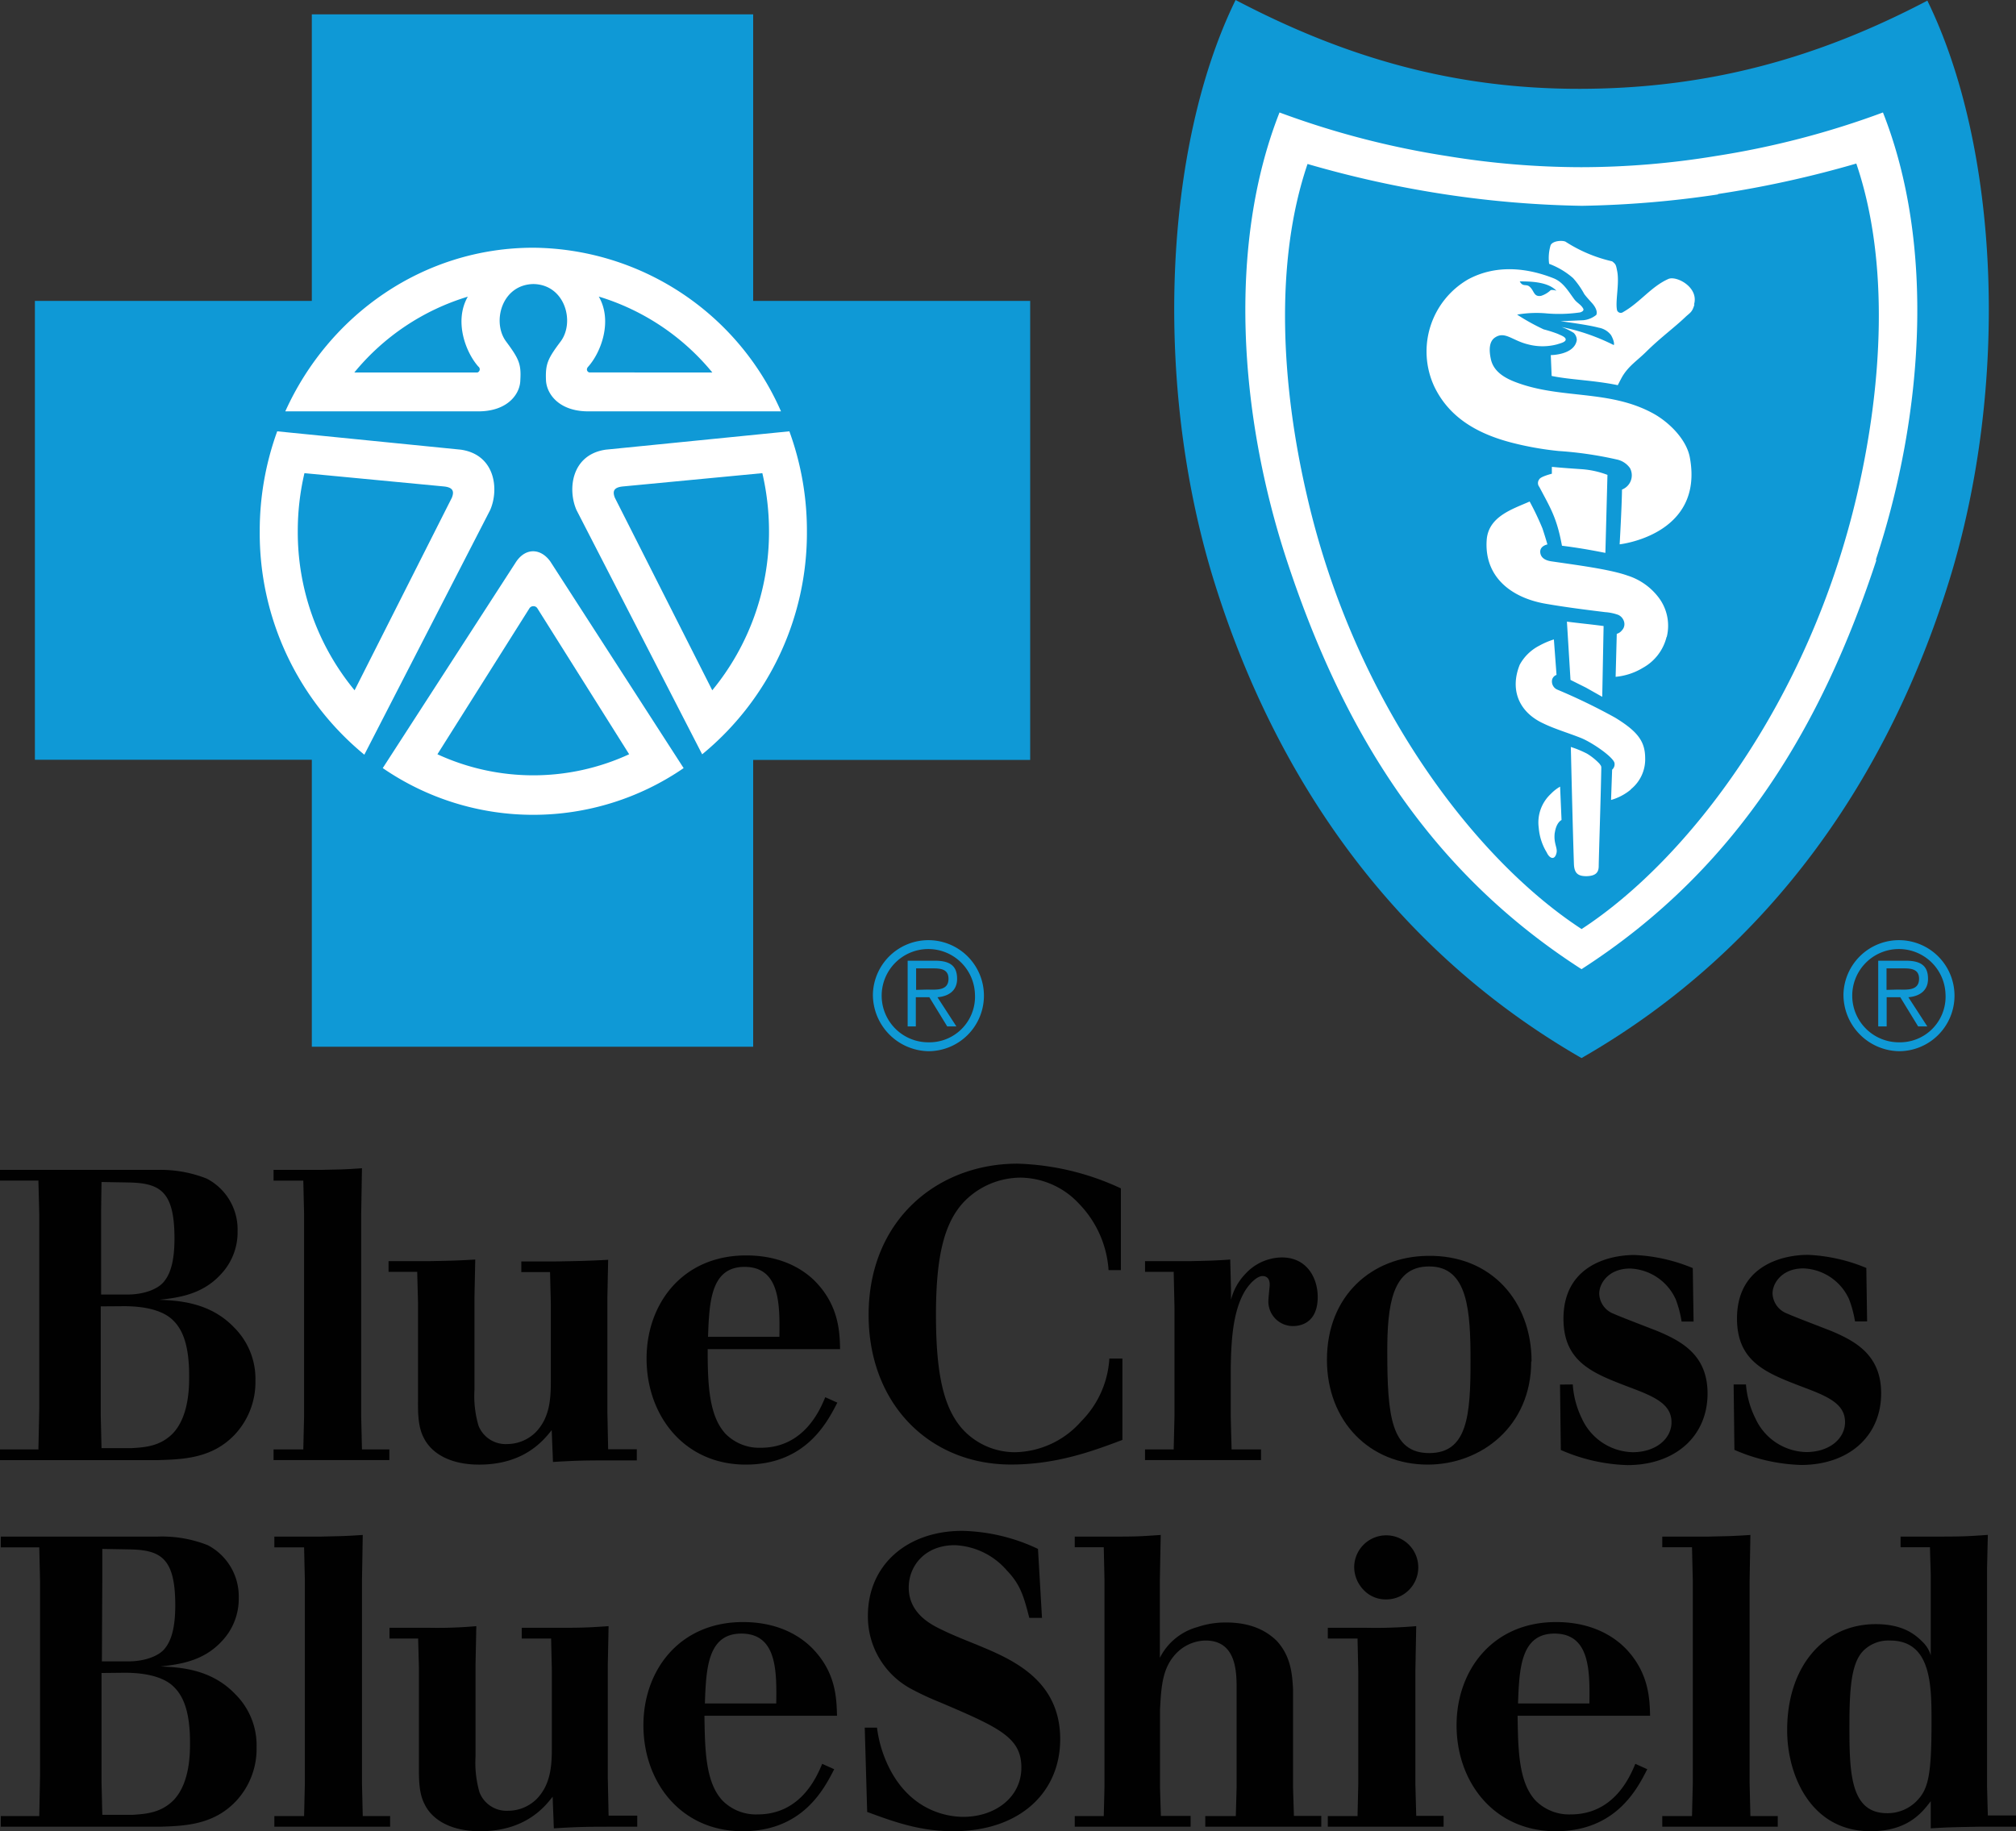
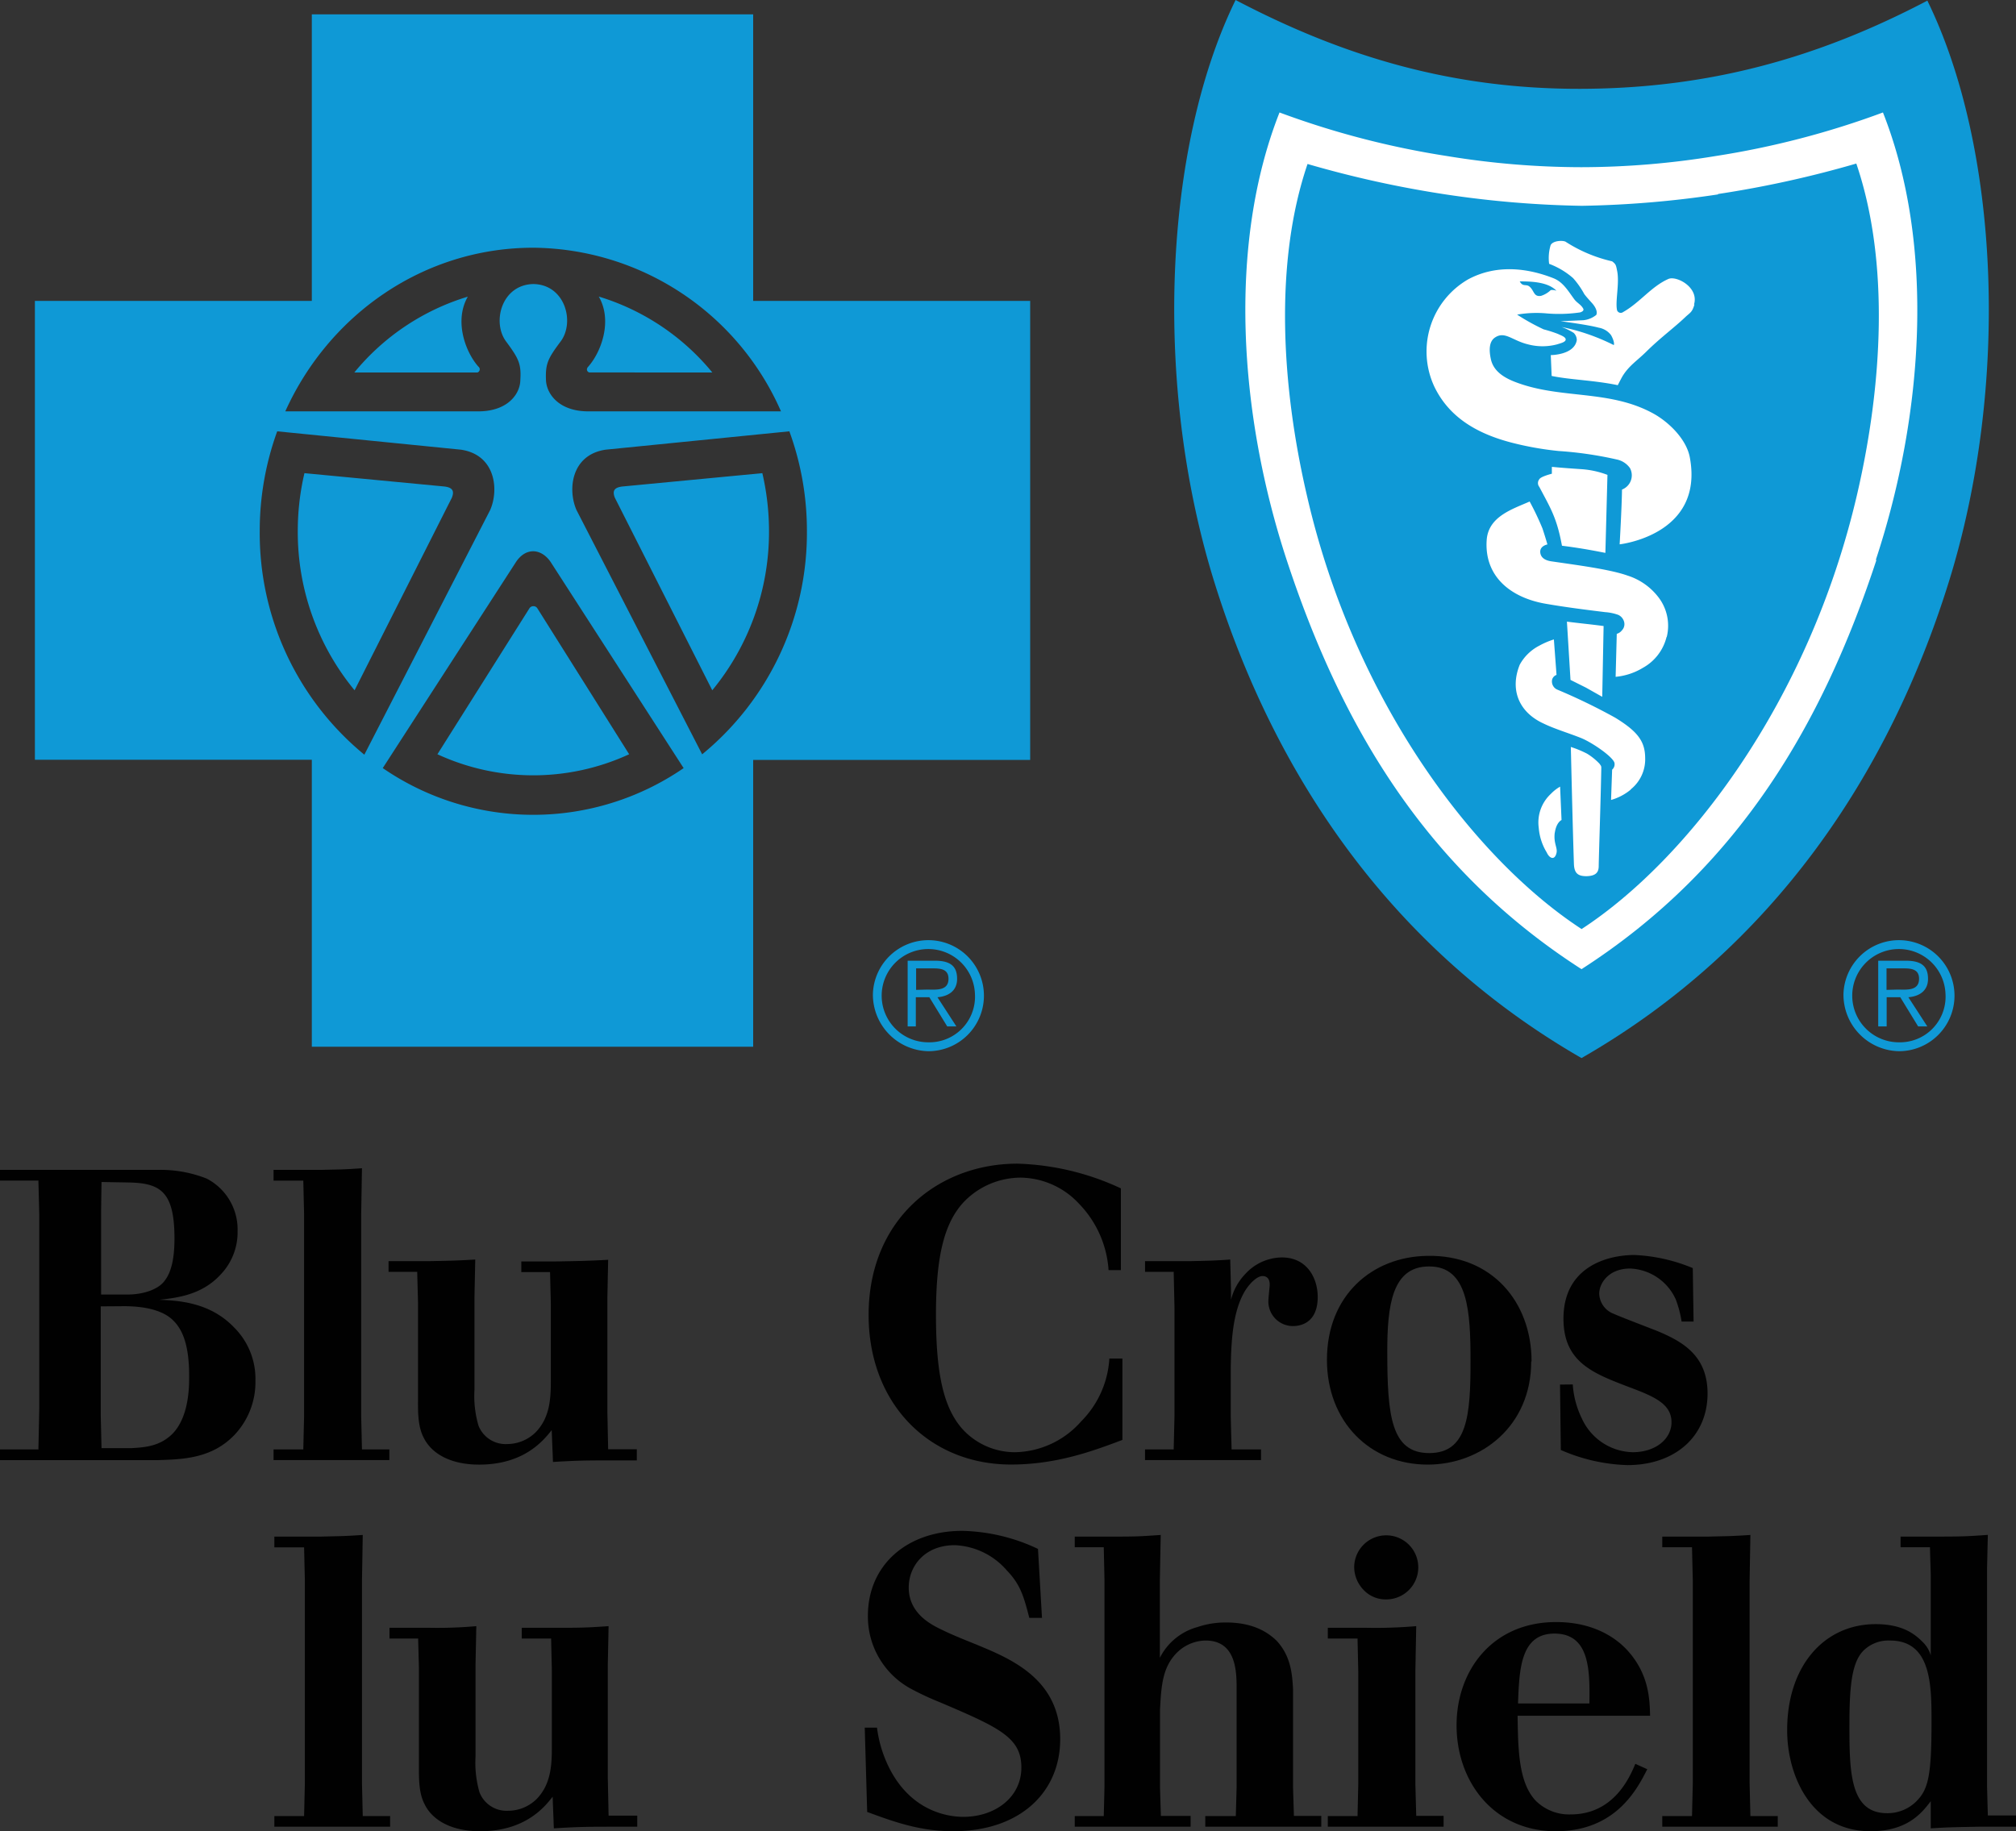
<svg xmlns="http://www.w3.org/2000/svg" id="Layer_1" data-name="Layer 1" width="340" height="308.897" viewBox="0 0 340 308.897">
  <rect x="0" y="0" width="340" height="308.897" fill="#333333" stroke="none" />
  <defs>
    <style>.cls-1{fill:#010101;}.cls-2{fill:#fff;}.cls-3{fill:#0f99d6;}</style>
  </defs>
  <title>Blue-Cross-Blue-Shield</title>
  <g id="Layer_1-2" data-name="Layer 1-2">
    <path class="cls-1" d="M31.406,232.726v18.44l.133,5.474H36.626c2.332-.133,4.833-.338,6.948-2.489,2.743-2.912,2.743-7.903,2.743-9.667,0-5.341-1.136-8.181-3.202-9.836-1.547-1.208-4.217-2.018-8.302-1.946Zm.133-20.977-.072,4.833v14.15h4.411c2.948,0,5.281-.979,6.223-2.223,1.136-1.39,1.74-3.625,1.74-7.25,0-7.83-2.344-9.28-7.492-9.425Zm-17.123-2.042H40.904a21.231,21.231,0,0,1,8.362,1.462,9.667,9.667,0,0,1,5.22,8.87,10.32,10.32,0,0,1-2.888,7.347c-3.13,3.396-7.25,3.891-10.295,4.229,3.287.145,8.567.423,12.639,4.713a12.216,12.216,0,0,1,3.553,8.942,12.954,12.954,0,0,1-3.553,9.16c-3.806,3.951-8.628,4.096-12.773,4.229H14.416v-1.8h6.477l.145-6.864V217.258l-.145-5.752H14.416Z" transform="translate(-14.416 -12.367)" />
    <path class="cls-1" d="M68.442,209.706c3.142-.06,4.072-.06,7.021-.278l-.133,7.697v34.185l.133,5.546h4.616v1.8H60.552v-1.8h5.015l.133-5.546V217.126l-.133-5.607H60.552v-1.813Z" transform="translate(-14.416 -12.367)" />
    <path class="cls-1" d="M86.737,225.101c3.492-.072,4.556-.072,7.83-.278l-.133,6.441v15.528a17.86,17.86,0,0,0,.677,6.042,4.906,4.906,0,0,0,4.833,3.118,6.876,6.876,0,0,0,4.833-2.006c2.61-2.707,2.538-6.308,2.538-9.365V232.291l-.133-5.341h-4.846v-1.8h5.752c3.879-.072,5.003-.072,8.894-.278l-.133,6.441v19.213l.133,6.308h4.833v1.873h-5.111c-4.278,0-5.812.072-9.027.266l-.217-5.377c-1.414,1.8-4.689,5.824-12.241,5.824-4.954,0-8.096-1.946-9.365-4.58-1.003-1.933-.943-4.435-.943-6.513V231.964l-.133-5.063H79.946v-1.8Z" transform="translate(-14.416 -12.367)" />
-     <path class="cls-1" d="M145.863,237.861c.072-5.413.133-11.794-5.885-11.794-5.679,0-5.945,5.897-6.151,11.794Zm9.776,11.093c-1.74,3.396-5.365,10.464-15.455,10.464-10.368,0-16.724-8.253-16.724-17.896,0-9.22,6.042-17.389,16.796-17.389,6.682,0,10.368,2.973,11.963,4.713,3.625,3.951,3.818,8.108,3.879,11.093H133.767c0,5.885.193,11.226,3.009,14.283a7.975,7.975,0,0,0,5.945,2.356c7.25,0,9.969-6.32,10.875-8.531l2.006.906Z" transform="translate(-14.416 -12.367)" />
    <path class="cls-1" d="M203.72,255.25c-4.954,1.873-11.105,4.157-18.802,4.157-13.775,0-24.01-10.259-24.01-25.231,0-16.156,11.77-25.521,25.086-25.521a44.108,44.108,0,0,1,17.461,4.169v13.788h-2.078a17.739,17.739,0,0,0-4.942-11.153,13.642,13.642,0,0,0-9.909-4.447,13.377,13.377,0,0,0-9.425,3.963c-3.347,3.468-4.833,9.002-4.833,19.129,0,9.776,1.208,15.806,4.616,19.479a11.987,11.987,0,0,0,8.7,3.746,15.213,15.213,0,0,0,11.165-5.196,16.398,16.398,0,0,0,4.761-10.61h2.199V255.25Z" transform="translate(-14.416 -12.367)" />
    <path class="cls-1" d="M222.184,256.857h4.906v1.8H207.526v-1.8H212.36l.133-5.619V233.004l-.133-6.102h-4.833v-1.8h7.48c3.081-.072,4.084-.072,6.888-.278l.133,5.269v1.522a9.667,9.667,0,0,1,2.417-4.362,8.459,8.459,0,0,1,6.163-2.779c4.278,0,6.042,3.541,6.042,6.658,0,4.229-2.683,4.918-4.157,4.918a4.144,4.144,0,0,1-4.145-4.568c0-.35.205-2.078.205-2.417,0-1.45-1.003-1.45-1.208-1.45-.87,0-2.078,1.1-2.948,2.489-2.199,3.625-2.332,9.075-2.417,12.893V251.25l.145,5.619Z" transform="translate(-14.416 -12.367)" />
    <path class="cls-1" d="M248.381,240.351c0,10.875.665,17.123,7.081,17.123s6.96-6.308,6.96-15.455c0-8.459-.399-16.083-7.021-16.023-6.223,0-7.021,6.598-7.021,14.355m24.276,1.667c0,10.948-8.459,17.401-17.461,17.401-9.836,0-16.99-7.347-16.99-17.678,0-10.875,7.625-17.401,16.917-17.534,10.875-.217,17.594,7.758,17.594,17.811" transform="translate(-14.416 -12.367)" />
    <path class="cls-1" d="M279.666,245.897a15.311,15.311,0,0,0,1.535,5.752,9.667,9.667,0,0,0,8.555,5.679c3.939,0,6.561-2.284,6.561-5.051,0-3.118-2.949-4.362-7.25-5.969-5.957-2.284-10.972-4.157-10.972-11.504,0-8.736,7.359-10.742,11.975-10.742a28.699,28.699,0,0,1,9.836,2.211l.133,9.014h-2.018a18.789,18.789,0,0,0-.991-3.746,8.833,8.833,0,0,0-7.697-5.196c-3.625,0-5.208,2.501-5.208,4.229a3.758,3.758,0,0,0,2.417,3.396c1.075.495,6.356,2.501,7.552,2.985,4.084,1.728,8.302,4.084,8.302,10.464,0,7.25-5.486,12.084-13.51,12.084a30.114,30.114,0,0,1-11.238-2.55l-.133-11.033Z" transform="translate(-14.416 -12.367)" />
-     <path class="cls-1" d="M308.873,245.897a15.538,15.538,0,0,0,1.595,5.728,9.667,9.667,0,0,0,8.567,5.679c3.939,0,6.549-2.284,6.549-5.051,0-3.118-2.948-4.362-7.25-5.969-5.945-2.284-10.972-4.157-10.972-11.504,0-8.737,7.371-10.742,11.987-10.742a28.687,28.687,0,0,1,9.824,2.211l.133,9.014h-2.042a18.776,18.776,0,0,0-1.003-3.746,8.821,8.821,0,0,0-7.697-5.196c-3.625,0-5.208,2.501-5.208,4.229a3.77,3.77,0,0,0,2.477,3.396c1.063.495,6.344,2.501,7.552,2.985,4.072,1.728,8.289,4.084,8.289,10.464,0,7.25-5.486,12.084-13.51,12.084a30.209,30.209,0,0,1-11.238-2.55l-.133-11.032Z" transform="translate(-14.416 -12.367)" />
-     <path class="cls-1" d="M31.539,294.57v18.452l.133,5.474h5.087c2.344-.145,4.833-.35,6.96-2.501,2.743-2.912,2.743-7.903,2.743-9.667,0-5.341-1.148-8.181-3.214-9.848-1.535-1.208-4.217-2.018-8.302-1.946Zm.133-20.929v4.833l-.072,14.138h4.423c2.936,0,5.281-.967,6.223-2.211,1.136-1.402,1.728-3.686,1.728-7.25,0-7.83-2.344-9.292-7.492-9.425ZM14.549,271.563H41a20.966,20.966,0,0,1,8.459,1.45,9.74,9.74,0,0,1,5.22,8.882,10.344,10.344,0,0,1-2.876,7.335c-3.142,3.408-7.25,3.891-10.307,4.241,3.287.133,8.567.411,12.64,4.713a12.144,12.144,0,0,1,3.553,8.942,12.918,12.918,0,0,1-3.553,9.147c-3.806,3.951-8.616,4.096-12.76,4.229H14.549v-1.8h6.489l.133-6.864V279.115l-.133-5.74H14.549Z" transform="translate(-14.416 -12.367)" />
    <path class="cls-1" d="M68.575,271.563c3.142-.072,4.084-.072,7.021-.278l-.133,7.697V313.155l.133,5.546h4.616v1.8H60.685v-1.8h5.015l.133-5.546V278.982l-.133-5.607H60.685v-1.813Z" transform="translate(-14.416 -12.367)" />
    <path class="cls-1" d="M86.918,286.945a71.937,71.937,0,0,0,7.83-.278l-.133,6.453v15.528A18.186,18.186,0,0,0,95.28,314.69a4.894,4.894,0,0,0,4.833,3.118,6.852,6.852,0,0,0,4.833-2.006c2.61-2.707,2.538-6.308,2.538-9.365v-12.35l-.121-5.329H102.41v-1.813h5.752c3.879,0,5.015,0,8.894-.278l-.133,6.453v19.201l.133,6.308h4.833v1.873H116.85c-4.278,0-5.824.072-9.027.278l-.205-5.341c-1.402,1.812-4.676,5.824-12.241,5.824-4.942,0-8.096-1.945-9.365-4.58-1.003-1.933-.943-4.435-.943-6.513V293.809l-.133-5.051H80.103v-1.813Z" transform="translate(-14.416 -12.367)" />
-     <path class="cls-1" d="M145.331,299.706c.072-5.401.145-11.782-5.885-11.782-5.679,0-5.945,5.885-6.151,11.782Zm9.776,11.093c-1.74,3.396-5.353,10.464-15.455,10.464-10.368,0-16.724-8.241-16.724-17.884,0-9.22,6.042-17.401,16.796-17.401,6.682,0,10.368,2.985,11.963,4.713,3.686,3.951,3.818,8.12,3.891,11.093H133.223c.072,5.897.205,11.238,3.021,14.283a7.927,7.927,0,0,0,5.957,2.356c7.25,0,9.957-6.308,10.875-8.531l2.018.906Z" transform="translate(-14.416 -12.367)" />
    <path class="cls-1" d="M162.321,303.79a21.23,21.23,0,0,0,1.8,6.247c4.012,8.592,11.31,8.797,12.785,8.797,5.281,0,9.764-3.25,9.764-8.314s-3.686-6.731-13.788-11.033a47.342,47.342,0,0,1-4.616-2.139,13.86,13.86,0,0,1-7.48-12.41c0-8.604,6.622-14.343,15.914-14.343a31.226,31.226,0,0,1,12.773,3.045l.677,11.637H188.011c-.943-3.625-1.474-5.607-3.818-8.036a12.241,12.241,0,0,0-8.761-4.229c-5.075,0-7.758,3.541-7.758,7.141,0,4.435,3.879,6.308,5.619,7.141,2.272,1.112,4.543,1.945,6.827,2.912,5.812,2.417,13.099,6.042,13.099,15.528,0,8.942-6.755,15.528-18.053,15.528-5.752,0-10.175-1.668-14.5-3.251l-.411-14.223Z" transform="translate(-14.416 -12.367)" />
    <path class="cls-1" d="M202.922,271.563c3.42,0,4.229-.072,7.25-.278l-.145,7.552v13.171a10.09,10.09,0,0,1,6.368-5.196,14.608,14.608,0,0,1,4.833-.761c4.954,0,7.359,2.006,8.459,3.045,2.417,2.574,2.671,5.619,2.803,8.253v16.494l.145,4.833h4.616v1.825H217.689v-1.8h5.148l.133-4.833V297.204c0-2.707,0-8.108-5.22-8.108a7.009,7.009,0,0,0-5.015,2.223c-2.272,2.417-2.477,5.474-2.683,9.498v13.026l.145,4.833h5.015v1.825H195.672v-1.8h4.894l.121-4.918V278.837l-.121-5.474h-4.894v-1.8Z" transform="translate(-14.416 -12.367)" />
    <path class="cls-1" d="M242.799,276.686a5.406,5.406,0,1,1,5.341,5.474,5.1,5.1,0,0,1-3.746-1.595,5.619,5.619,0,0,1-1.595-3.879m2.006,10.259a79.83,79.83,0,0,0,8.459-.278l-.145,7.637v18.947l.145,5.413h4.616v1.837H238.352v-1.8h5.015l.121-5.413V294.304l-.121-5.546h-5.015v-1.813Z" transform="translate(-14.416 -12.367)" />
    <path class="cls-1" d="M282.47,299.706c.072-5.401.133-11.782-5.885-11.782-5.679,0-5.945,5.885-6.151,11.782Zm9.764,11.093c-1.728,3.396-5.341,10.464-15.443,10.464-10.368,0-16.724-8.241-16.724-17.884,0-9.22,6.042-17.401,16.784-17.401,6.694,0,10.368,2.985,11.975,4.713,3.625,3.951,3.818,8.12,3.879,11.093H270.362c.072,5.897.205,11.238,3.009,14.283a7.963,7.963,0,0,0,5.969,2.356c7.25,0,9.957-6.308,10.875-8.531l2.006.906Z" transform="translate(-14.416 -12.367)" />
    <path class="cls-1" d="M302.601,271.563c3.142-.072,4.084-.072,7.021-.278l-.133,7.697V313.155l.133,5.546h4.616v1.8h-19.479v-1.8h5.015l.133-5.546V278.982l-.133-5.619h-5.015v-1.8Z" transform="translate(-14.416 -12.367)" />
    <path class="cls-1" d="M328.593,290.897c-1.933,2.078-2.272,6.175-2.272,12.688,0,7.975.205,14.633,6.356,14.633a6.888,6.888,0,0,0,5.148-2.223c1.813-1.945,2.344-4.374,2.344-13.099,0-6.235,0-13.872-7.093-13.8a5.97,5.97,0,0,0-4.483,1.8m12.978-19.334c3.879,0,5.087-.072,8.096-.29l-.133,5.619v36.88l.133,4.833h4.749v1.897H348.12c-3.734.072-4.942.072-8.084.278V316.2c-1.535,2.018-3.951,5.063-10.175,5.063-10.03,0-14.041-9.425-14.041-17.05,0-10.875,6.284-17.884,14.923-17.884,4.145,0,6.344,1.39,7.891,2.973a5.014,5.014,0,0,1,1.402,2.296V277.871l-.133-4.507h-4.954v-1.8Z" transform="translate(-14.416 -12.367)" />
    <polygon class="cls-2" points="209.834 11.757 266.386 22.476 319.663 10.634 330.538 34.306 325.645 79.39 304.45 132.921 266.93 168.991 229.953 133.489 211.465 94.604 204.94 52.903 209.834 11.757 209.834 11.757" />
-     <path class="cls-2" d="M153.572,101.895c0,28.01-21.92,50.752-48.939,50.752s-48.927-22.717-48.927-50.752,21.908-50.752,48.927-50.752,48.939,22.705,48.939,50.752" transform="translate(-14.416 -12.367)" />
    <path class="cls-3" d="M170.755,179.292c1.498,0,3.625.266,3.625-1.825,0-1.559-1.208-1.752-2.538-1.752h-2.924V179.34Zm-1.885,6.211h-1.377V174.422h4.604c2.791,0,3.734,1.075,3.734,3.069s-1.438,2.936-3.311,3.093l3.19,4.918H174.163l-3.009-4.918H168.87v4.918Zm9.969-5.486a7.867,7.867,0,1,0-7.83,8.169,7.697,7.697,0,0,0,7.843-7.548q.006-.31-.013-.62m-17.207,0a9.365,9.365,0,1,1,9.377,9.667,9.546,9.546,0,0,1-9.377-9.667" transform="translate(-14.416 -12.367)" />
    <path class="cls-3" d="M334.442,179.292c1.486,0,3.625.266,3.625-1.825,0-1.559-1.208-1.752-2.538-1.752h-2.949V179.34Zm-1.897,6.211H331.179V174.422h4.664c2.791,0,3.734,1.075,3.734,3.069s-1.438,2.936-3.311,3.093l3.19,4.918H337.91l-3.009-4.918H332.605v4.918Zm9.981-5.486a7.867,7.867,0,1,0-7.83,8.169,7.697,7.697,0,0,0,7.843-7.548q.006-.31-.013-.62m-17.207,0a9.365,9.365,0,1,1,9.377,9.667,9.534,9.534,0,0,1-9.377-9.667" transform="translate(-14.416 -12.367)" />
    <path class="cls-3" d="M275.956,61.294a4.157,4.157,0,0,1-1.643.979c-1.305.217-1.124-.955-2.018-1.619-.556-.387-1.075.121-1.571-.822,1.897,0,4.761.072,6.187,1.583a1.993,1.993,0,0,0-.955-.121" transform="translate(-14.416 -12.367)" />
    <path class="cls-3" d="M132.837,139.608h0L111.642,98.403c-1.535-3.504-.858-9.353,4.942-10.187l30.959-3.094h0a48.904,48.904,0,0,1,2.96,16.857,48.335,48.335,0,0,1-17.666,37.629m-3.118,2.32a44.782,44.782,0,0,1-50.752,0h0l22.512-34.825c1.655-2.417,4.181-2.236,5.764,0l22.464,34.825h.012ZM58.22,101.98A49.192,49.192,0,0,1,61.168,85.123h0l30.959,3.094c5.812.834,6.489,6.682,4.954,10.187l-21.219,41.266h0A48.335,48.335,0,0,1,58.22,101.98m46.148-47.827a46.039,46.039,0,0,1,41.761,27.599H113.334c-4.664-.109-6.743-2.924-6.839-5.269-.109-2.743.302-3.625,2.489-6.537,2.417-3.275.725-9.582-4.616-9.667-5.353.109-7.009,6.416-4.616,9.667,2.163,2.924,2.586,3.794,2.417,6.537-.036,2.344-2.103,5.16-6.791,5.269H62.533c7.359-16.301,23.31-27.599,41.834-27.599M141.44,63.118V14.784H67.004V63.118H20.301v77.408H67.004v48.407H141.44V140.551H188.156V63.118Z" transform="translate(-14.416 -12.367)" />
    <path class="cls-3" d="M89.202,94.415,65.76,92.18a42.827,42.827,0,0,0-1.124,9.8,41.906,41.906,0,0,0,9.582,26.826l16.41-32.493c.399-1.015.254-1.752-1.426-1.897" transform="translate(-14.416 -12.367)" />
    <path class="cls-3" d="M104.367,114.619a.786.786,0,0,0-.665.362L88.187,139.596a38.572,38.572,0,0,0,32.336,0l-15.479-24.615a.762.762,0,0,0-.64-.362" transform="translate(-14.416 -12.367)" />
    <path class="cls-3" d="M93.323,62.406A39.562,39.562,0,0,0,74.17,75.202H94.93a.568.568,0,0,0,.157-1.003c-2.211-2.501-4.109-7.758-1.764-11.806" transform="translate(-14.416 -12.367)" />
    <path class="cls-3" d="M119.544,94.415c-1.704.145-1.825.882-1.438,1.897L134.54,128.806a42.039,42.039,0,0,0,9.57-26.826,43.509,43.509,0,0,0-1.124-9.8Z" transform="translate(-14.416 -12.367)" />
    <path class="cls-3" d="M134.553,75.202A39.683,39.683,0,0,0,115.4,62.393c2.344,4.048.447,9.305-1.764,11.806-.423.423-.217.882.157.991Z" transform="translate(-14.416 -12.367)" />
    <path class="cls-3" d="M281.164,169.093Z" transform="translate(-14.416 -12.367)" />
    <path class="cls-3" d="M300.184,63.735c-.399,1.365-.725,1.341-1.595,2.175-1.788,1.704-4.181,3.456-6.525,5.776-1.498,1.486-2.924,2.356-4.012,4.145-.242.411-.797,1.51-.797,1.51-3.976-.834-8.036-.906-11.153-1.559l-.145-3.516s3.988,0,4.386-2.538a1.679,1.679,0,0,0-.52-1.208,10.494,10.494,0,0,0-2.03-.991,35.041,35.041,0,0,1,8.785,3.045c.205-.338-.314-1.535-.556-1.8a3.311,3.311,0,0,0-1.994-1.136C282.155,67.13,277.6,66.55,277.6,66.55l3.867-.169a4.144,4.144,0,0,0,2.163-.894c.23-.52-.072-1.281-.749-2.03-.447-.495-.882-.967-1.269-1.474a14.315,14.315,0,0,0-1.885-2.695,13.076,13.076,0,0,0-4.048-2.417,7.468,7.468,0,0,1,.254-3.154c.375-.761,2.006-.834,2.513-.58A24.471,24.471,0,0,0,286.3,56.448c.64.483.652.628.846,1.607.435,2.115-.362,5.22,0,6.682a.664.664,0,0,0,1.015.266c2.828-1.595,4.761-4.326,7.637-5.583,1.341-.592,5.184,1.402,4.314,4.314m-12.543,40.468s.362-6.247.399-9.256a2.573,2.573,0,0,0,1.341-3.625,3.626,3.626,0,0,0-2.236-1.45,62.91,62.91,0,0,0-9.776-1.426,52.612,52.612,0,0,1-8.132-1.462c-5.631-1.498-10.404-4.205-12.905-9.522a14.053,14.053,0,0,1,5.752-17.968c4.616-2.489,9.788-2.018,14.428-.181,1.595.652,2.417,2.09,3.456,3.504.459.64,1.136.894,1.522,1.595.217.387-.29.58-.507.652a24.793,24.793,0,0,1-5.534.181,19.009,19.009,0,0,0-5.099.193,36.106,36.106,0,0,0,4.483,2.489,22.203,22.203,0,0,1,2.417.773c.338.181,1.293.471,1.293.93s-.918.652-1.486.834a9.558,9.558,0,0,1-4.833,0c-2.646-.628-3.891-2.248-5.534-1.208-1.1.665-1.1,2.211-.749,3.77.568,2.417,3.045,3.456,5.123,4.145,7.25,2.417,14.972,1.063,22.041,4.833,2.731,1.438,5.812,4.411,6.38,7.552,2.417,13.087-11.854,14.633-11.854,14.633M276.15,91.116s1.438.157,4.906.387a15.155,15.155,0,0,1,4.459.967l-.35,13.159c-2.828-.556-4.689-.87-7.323-1.208-.87-4.761-1.97-6.404-3.818-9.921a1.027,1.027,0,0,1,0-1.293c.254-.471,2.115-.93,2.115-.93V91.141Zm19.334,28.687a8.168,8.168,0,0,1-3.963,5.196,10.78,10.78,0,0,1-4.628,1.535l.193-7.25a1.739,1.739,0,0,0,.882-.604,1.499,1.499,0,0,0,.363-1.39,1.789,1.789,0,0,0-1.003-1.208,8.12,8.12,0,0,0-2.199-.459c-3.444-.423-6.61-.822-9.969-1.402-6.042-1.027-10.404-4.664-10.017-10.694.242-4.024,4.326-5.269,7.25-6.561a46.836,46.836,0,0,1,2.163,4.543c.544,1.655.834,2.695.834,2.695s-1.305.23-1.208,1.341,1.208,1.402,1.8,1.498c4.266.628,9.921,1.341,12.93,2.417a10.572,10.572,0,0,1,5.075,3.492,7.878,7.878,0,0,1,1.523,6.876m-16.808-2.598c2.791.35,3.806.423,6.163.737l-.23,11.939-2.719-1.535-2.634-1.317-.604-9.848Zm10.73,28.336a9.074,9.074,0,0,1-3.311,1.74l.181-5.111a1.208,1.208,0,0,0,.399-1.136c-.254-1.027-3.758-3.444-5.643-4.205s-4.459-1.535-6.271-2.417c-4.241-1.921-5.764-5.752-4.06-9.957a7.831,7.831,0,0,1,3.251-3.178,13.417,13.417,0,0,1,2.501-1.075l.447,5.981a1.208,1.208,0,0,0-.725.725,1.498,1.498,0,0,0,.834,1.752,99.878,99.878,0,0,1,9.776,4.737c3.794,2.32,5.039,4,5.063,6.767a6.501,6.501,0,0,1-2.417,5.317M284.04,158.447c0,.955-.362,1.68-2.066,1.716-1.438,0-2.054-.495-2.115-2.054-.23-6.851-.52-19.745-.52-19.745a17.883,17.883,0,0,1,2.743,1.136,10.332,10.332,0,0,1,2.103,1.704c.181.29.314.338.29.749-.085,5.015-.399,14.295-.435,16.494m-7.407-5.667c-.242,1.788.471,2.55.302,3.408-.302,1.402-1.208.967-1.643,0a9.378,9.378,0,0,1-1.365-4.181,6.586,6.586,0,0,1,2.054-5.74,6.879,6.879,0,0,1,1.547-1.208l.242,5.631s-.882.362-1.136,2.163m27.515-107.69a172.414,172.414,0,0,1-22.959,1.921h0a172.583,172.583,0,0,1-22.959-1.921,179.354,179.354,0,0,1-23.297-5.136c-5.631,16.531-4.423,37.363-.109,55.911,7.975,34.849,28.361,61.434,46.329,73.143,17.944-11.709,38.305-38.293,46.438-73.215,4.326-18.549,5.522-39.381-.109-55.911a179.089,179.089,0,0,1-23.31,5.136" transform="translate(-14.416 -12.367)" />
    <path class="cls-3" d="M330.877,106.825c-9.063,27.563-23.201,51.96-49.737,69.022h0c-26.524-17.038-40.662-41.459-49.724-69.022C223.38,82.344,221.41,53.657,230.207,31.338a144.564,144.564,0,0,0,28.3,7.359A140.561,140.561,0,0,0,281.104,40.57h0a140.561,140.561,0,0,0,22.597-1.873,144.643,144.643,0,0,0,28.276-7.359c8.833,22.367,6.876,51.005-1.208,75.487m8.7-94.35c-18.428,9.667-36.795,14.803-58.34,14.875S241.216,22.034,222.8,12.367c-12.084,24.687-14.005,64.793-3.553,98.289,10.078,32.288,29.641,61.627,61.893,80.188,32.264-18.5,51.827-47.9,61.905-80.188,10.452-33.496,8.507-73.493-3.577-98.18" transform="translate(-14.416 -12.367)" />
  </g>
</svg>